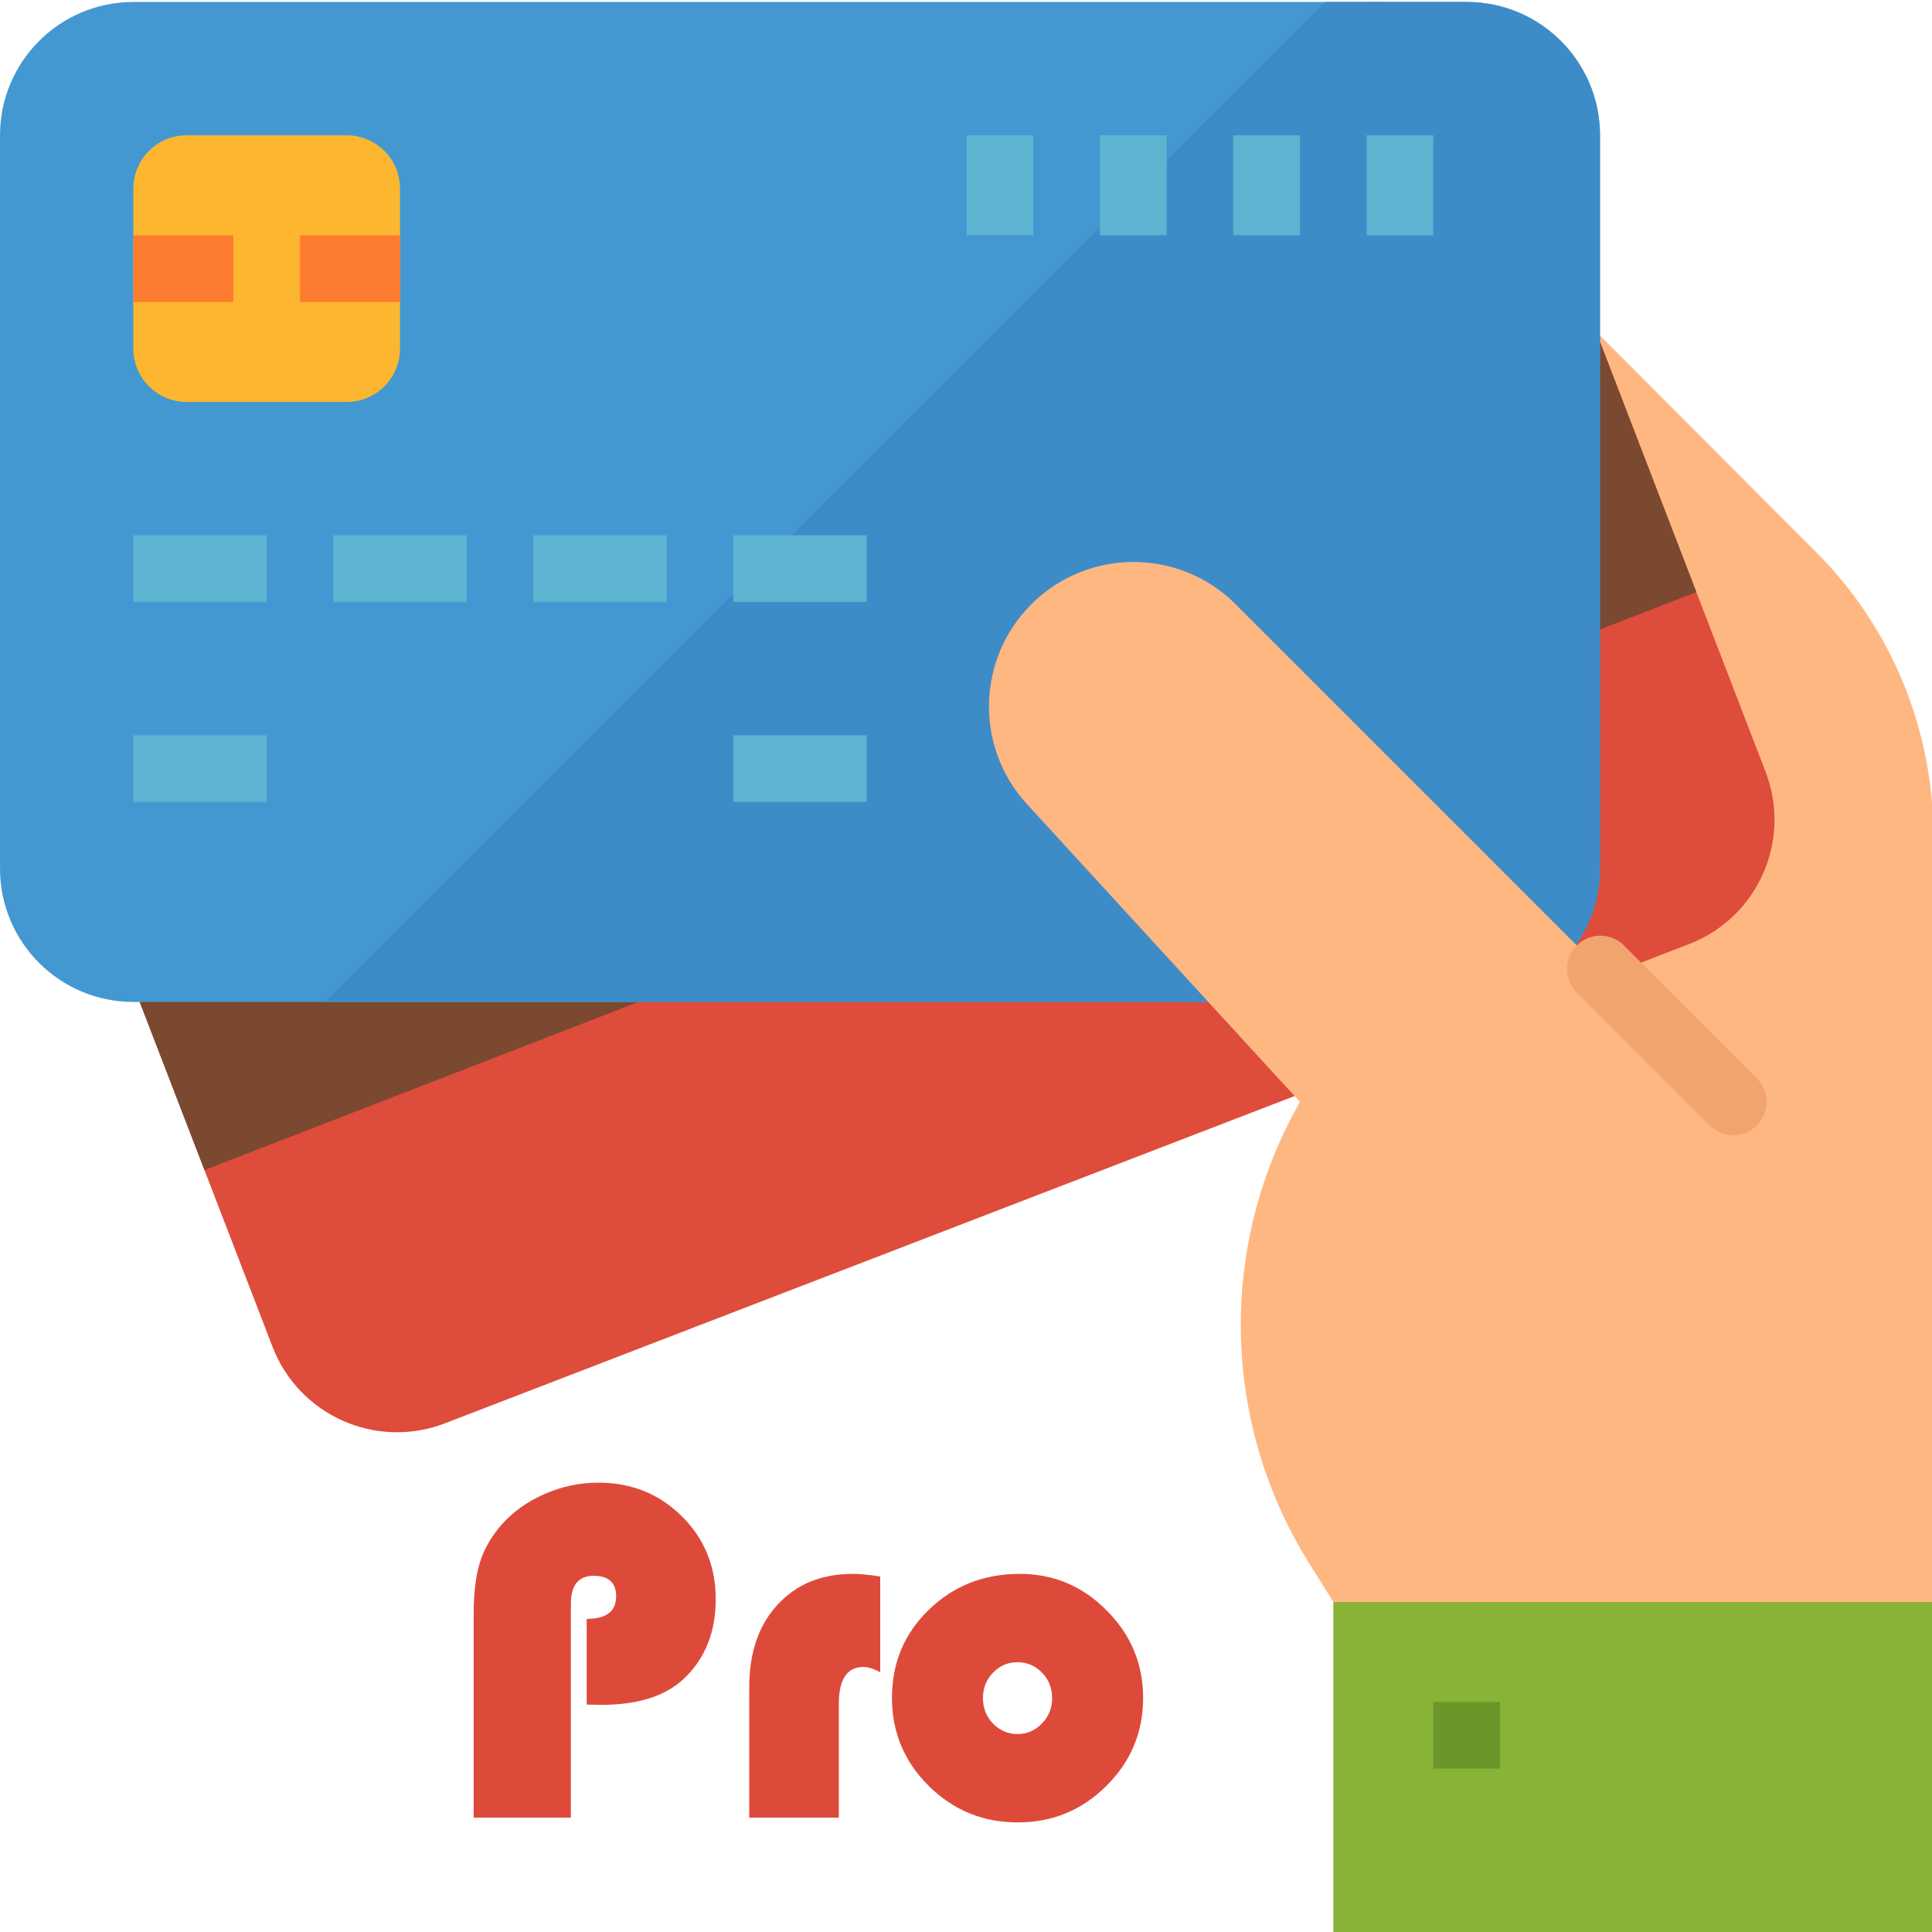
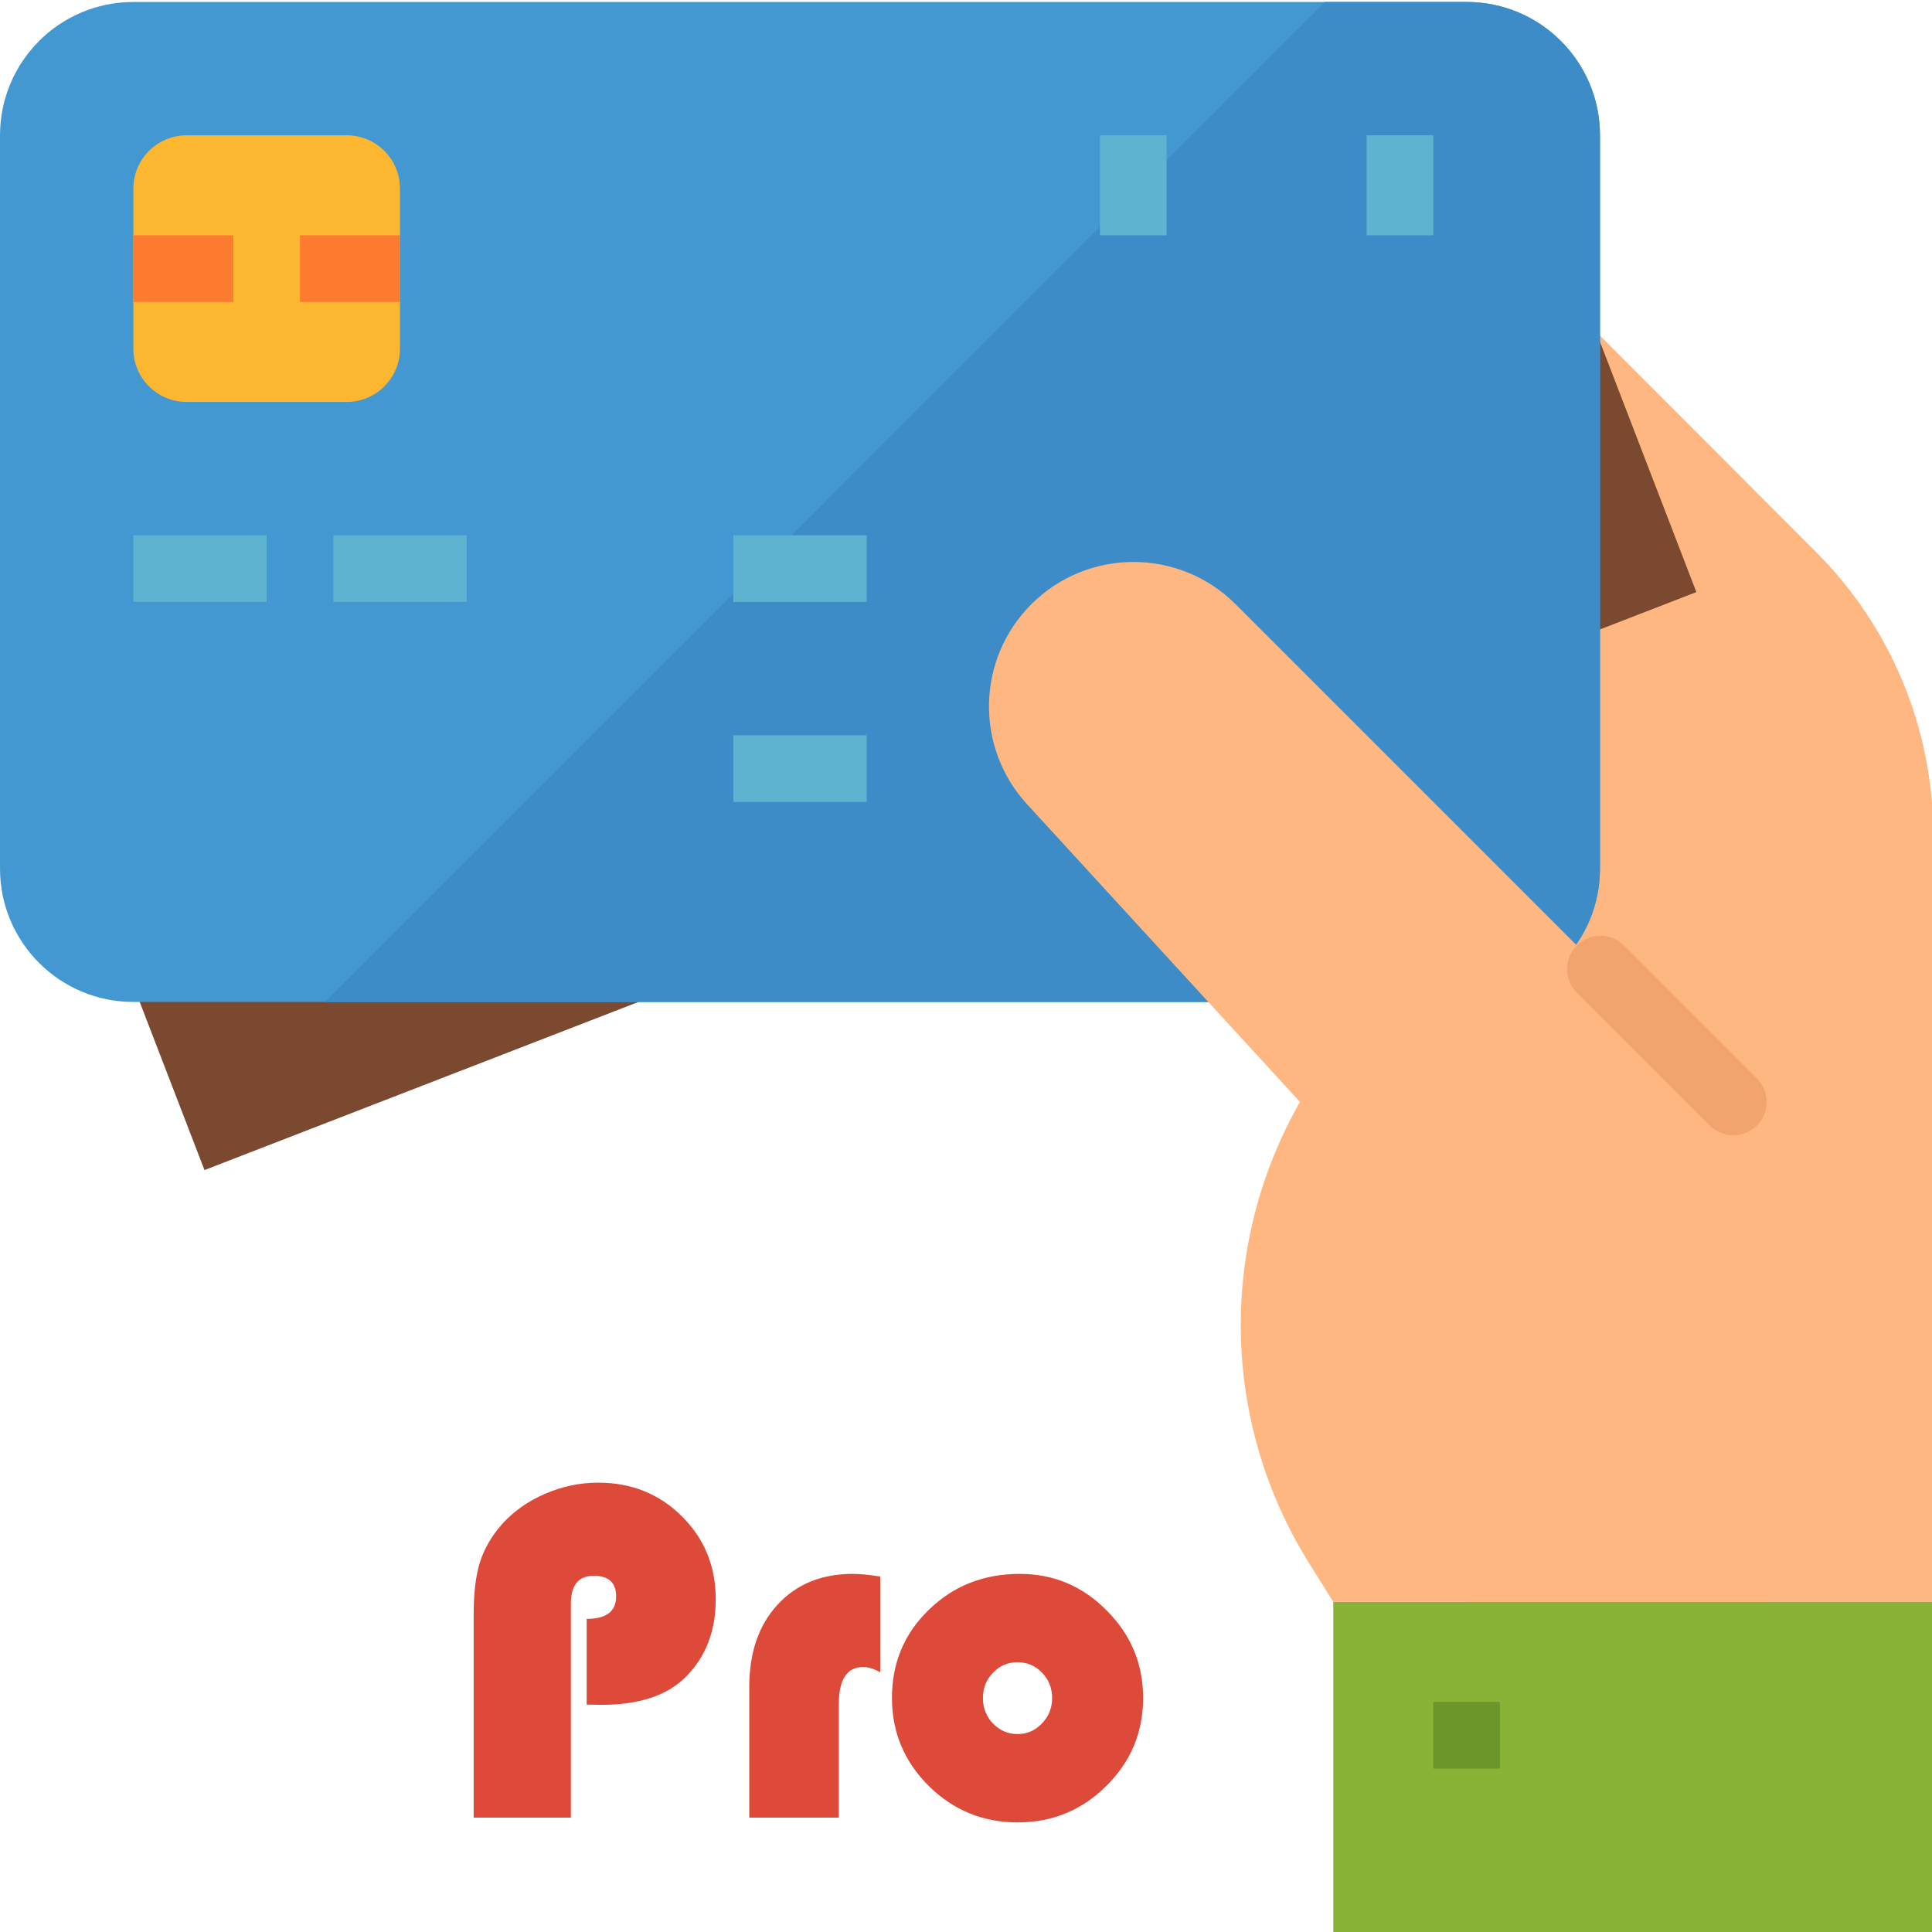
<svg xmlns="http://www.w3.org/2000/svg" xmlns:ns1="http://sodipodi.sourceforge.net/DTD/sodipodi-0.dtd" xmlns:ns2="http://www.inkscape.org/namespaces/inkscape" height="591pt" version="1.1" viewBox="0 0 591.604 591" width="591pt" id="svg22" ns1:docname="icon.svg" ns2:version="1.3.2 (091e20e, 2023-11-25, custom)">
  <defs id="defs22" />
  <ns1:namedview id="namedview22" pagecolor="#ffffff" bordercolor="#000000" borderopacity="0.25" ns2:showpageshadow="2" ns2:pageopacity="0.0" ns2:pagecheckerboard="0" ns2:deskcolor="#d1d1d1" ns2:document-units="pt" ns2:zoom="0.98604061" ns2:cx="395.01416" ns2:cy="395.01416" ns2:window-width="1920" ns2:window-height="991" ns2:window-x="-9" ns2:window-y="-9" ns2:window-maximized="1" ns2:current-layer="svg22" />
  <g id="surface1">
    <path d="M 555.879 168.52 L 449.105 61.543 L 449.105 490.23 L 592 490.23 L 592 255.379 C 592 222.77 578.996 191.508 555.879 168.52 Z M 555.879 168.52 " style=" stroke:none;fill-rule:nonzero;fill:rgb(100%,71.765%,50.98%);fill-opacity:1;" id="path1" />
-     <path d="M 83.457 412.117 L 2.738 202.57 C -5.363 181.535 5.117 157.906 26.164 149.801 L 407.156 3.047 C 428.191 -5.055 451.82 5.426 459.922 26.473 L 540.641 236.02 C 548.742 257.055 538.262 280.684 517.215 288.789 L 136.234 435.543 C 115.188 443.645 91.57 433.152 83.457 412.117 Z M 83.457 412.117 " style=" stroke:none;fill-rule:nonzero;fill:rgb(87.059%,29.804%,23.529%);fill-opacity:1;" id="path2" />
    <path d="M 489.012 101.961 L 32.195 279.031 L 62.613 357.992 L 519.449 181.004 Z M 489.012 101.961 " style=" stroke:none;fill-rule:nonzero;fill:rgb(47.843%,28.627%,18.824%);fill-opacity:1;" id="path3" />
    <path d="M 0.004 265.68 L 0.004 41.129 C 0.004 18.582 18.285 0.301 40.832 0.301 L 449.105 0.301 C 471.652 0.301 489.934 18.582 489.934 41.129 L 489.934 265.68 C 489.934 288.227 471.652 306.508 449.105 306.508 L 40.832 306.508 C 18.285 306.508 0.004 288.227 0.004 265.68 Z M 0.004 265.68 " style=" stroke:none;fill-rule:nonzero;fill:rgb(26.275%,59.608%,81.961%);fill-opacity:1;" id="path4" />
    <path d="M 449.105 0.301 L 405.727 0.301 L 99.52 306.508 L 449.105 306.508 C 471.652 306.508 489.934 288.227 489.934 265.68 L 489.934 41.129 C 489.934 18.582 471.652 0.301 449.105 0.301 Z M 449.105 0.301 " style=" stroke:none;fill-rule:nonzero;fill:rgb(24.314%,54.902%,78.039%);fill-opacity:1;" id="path5" />
    <path d="M 40.832 163.609 L 81.66 163.609 L 81.66 184.023 L 40.832 184.023 Z M 40.832 163.609 " style=" stroke:none;fill-rule:nonzero;fill:rgb(36.863%,70.196%,81.961%);fill-opacity:1;" id="path6" />
-     <path d="M 40.832 224.852 L 81.66 224.852 L 81.66 245.266 L 40.832 245.266 Z M 40.832 224.852 " style=" stroke:none;fill-rule:nonzero;fill:rgb(36.863%,70.196%,81.961%);fill-opacity:1;" id="path7" />
    <path d="M 224.555 224.852 L 265.383 224.852 L 265.383 245.266 L 224.555 245.266 Z M 224.555 224.852 " style=" stroke:none;fill-rule:nonzero;fill:rgb(36.863%,70.196%,81.961%);fill-opacity:1;" id="path8" />
    <path d="M 102.074 163.609 L 142.898 163.609 L 142.898 184.023 L 102.074 184.023 Z M 102.074 163.609 " style=" stroke:none;fill-rule:nonzero;fill:rgb(36.863%,70.196%,81.961%);fill-opacity:1;" id="path9" />
-     <path d="M 163.312 163.609 L 204.141 163.609 L 204.141 184.023 L 163.312 184.023 Z M 163.312 163.609 " style=" stroke:none;fill-rule:nonzero;fill:rgb(36.863%,70.196%,81.961%);fill-opacity:1;" id="path10" />
    <path d="M 224.555 163.609 L 265.383 163.609 L 265.383 184.023 L 224.555 184.023 Z M 224.555 163.609 " style=" stroke:none;fill-rule:nonzero;fill:rgb(36.863%,70.196%,81.961%);fill-opacity:1;" id="path11" />
    <path d="M 418.484 41.129 L 438.898 41.129 L 438.898 71.75 L 418.484 71.75 Z M 418.484 41.129 " style=" stroke:none;fill-rule:nonzero;fill:rgb(36.863%,70.196%,81.961%);fill-opacity:1;" id="path12" />
-     <path d="M 377.656 41.129 L 398.07 41.129 L 398.07 71.75 L 377.656 71.75 Z M 377.656 41.129 " style=" stroke:none;fill-rule:nonzero;fill:rgb(36.863%,70.196%,81.961%);fill-opacity:1;" id="path13" />
    <path d="M 336.828 41.129 L 357.242 41.129 L 357.242 71.75 L 336.828 71.75 Z M 336.828 41.129 " style=" stroke:none;fill-rule:nonzero;fill:rgb(36.863%,70.196%,81.961%);fill-opacity:1;" id="path14" />
-     <path d="M 296.004 41.129 L 316.414 41.129 L 316.414 71.75 L 296.004 71.75 Z M 296.004 41.129 " style=" stroke:none;fill-rule:nonzero;fill:rgb(36.863%,70.196%,81.961%);fill-opacity:1;" id="path15" />
    <path d="M 408.277 490.23 L 592 490.23 L 592 592.297 L 408.277 592.297 Z M 408.277 490.23 " style=" stroke:none;fill-rule:nonzero;fill:rgb(53.333%,70.196%,21.569%);fill-opacity:1;" id="path16" />
    <path d="M 378.32 184.688 C 361.008 167.438 332.992 167.488 315.742 184.801 C 299.062 201.539 298.484 228.434 314.426 245.879 L 398.07 337.129 C 372.93 381.129 374.004 435.387 400.855 478.359 L 408.277 490.23 L 540.965 490.23 L 540.965 347.336 Z M 378.32 184.688 " style=" stroke:none;fill-rule:nonzero;fill:rgb(100%,71.765%,50.98%);fill-opacity:1;" id="path17" />
    <path d="M 438.898 520.852 L 459.312 520.852 L 459.312 541.266 L 438.898 541.266 Z M 438.898 520.852 " style=" stroke:none;fill-rule:nonzero;fill:rgb(41.961%,58.824%,16.471%);fill-opacity:1;" id="path18" />
    <path d="M 40.832 106.453 L 40.832 57.461 C 40.832 48.438 48.141 41.129 57.164 41.129 L 106.156 41.129 C 115.18 41.129 122.484 48.438 122.484 57.461 L 122.484 106.453 C 122.484 115.477 115.18 122.785 106.156 122.785 L 57.164 122.785 C 48.141 122.785 40.832 115.477 40.832 106.453 Z M 40.832 106.453 " style=" stroke:none;fill-rule:nonzero;fill:rgb(99.216%,71.373%,18.431%);fill-opacity:1;" id="path19" />
    <path d="M 40.832 71.75 L 71.453 71.75 L 71.453 92.164 L 40.832 92.164 Z M 40.832 71.75 " style=" stroke:none;fill-rule:nonzero;fill:rgb(99.216%,48.235%,18.431%);fill-opacity:1;" id="path20" />
    <path d="M 91.867 71.75 L 122.484 71.75 L 122.484 92.164 L 91.867 92.164 Z M 91.867 71.75 " style=" stroke:none;fill-rule:nonzero;fill:rgb(99.216%,48.235%,18.431%);fill-opacity:1;" id="path21" />
    <path d="M 530.758 347.336 C 528.055 347.336 525.453 346.262 523.543 344.344 L 482.715 303.516 C 478.797 299.465 478.91 293.004 482.973 289.082 C 486.934 285.266 493.199 285.266 497.148 289.082 L 537.977 329.91 C 541.957 333.902 541.957 340.363 537.977 344.344 C 536.055 346.262 533.465 347.336 530.758 347.336 Z M 530.758 347.336 " style=" stroke:none;fill-rule:nonzero;fill:rgb(94.902%,64.314%,43.529%);fill-opacity:1;" id="path22" />
  </g>
  <path d="m 179.648,521.672 v -26.247 q 9.018,0 9.018,-6.892 0,-6.305 -6.892,-6.305 -6.965,0 -6.965,8.651 v 65.399 h -29.767 v -62.319 q 0,-9.678 1.906,-15.836 1.98,-6.232 6.672,-11.584 5.279,-5.939 13.197,-9.385 7.918,-3.446 16.35,-3.446 15.25,0 25.588,10.264 10.411,10.264 10.411,25.441 0,14.737 -9.311,23.901 -8.505,8.431 -25.661,8.431 z m 89.887,-39.225 v 29.327 q -2.859,-1.613 -5.205,-1.613 -7.478,0 -7.478,11.437 v 34.679 h -27.421 v -39.958 q 0,-15.836 8.651,-25.221 8.651,-9.458 23.095,-9.458 3.226,0 8.358,0.806 z m 42.744,-0.806 q 15.543,0 26.614,11.217 11.144,11.144 11.144,26.761 0,15.836 -11.291,26.981 -11.217,11.144 -27.127,11.144 -15.91,0 -27.201,-11.144 -11.291,-11.217 -11.291,-26.981 0,-16.056 11.291,-26.981 11.291,-10.998 27.86,-10.998 z m -0.733,27.054 q -4.399,0 -7.478,3.226 -3.079,3.153 -3.079,7.772 0,4.546 3.079,7.772 3.153,3.226 7.478,3.226 4.399,0 7.478,-3.226 3.153,-3.226 3.153,-7.772 0,-4.619 -3.079,-7.772 -3.079,-3.226 -7.552,-3.226 z" id="pro-text" style="font-size:150.153px;font-family:'Bauhaus 93';-inkscape-font-specification:'Bauhaus 93, ';fill:#de4a3a;stroke-width:0.751" aria-label="Pro" />
</svg>